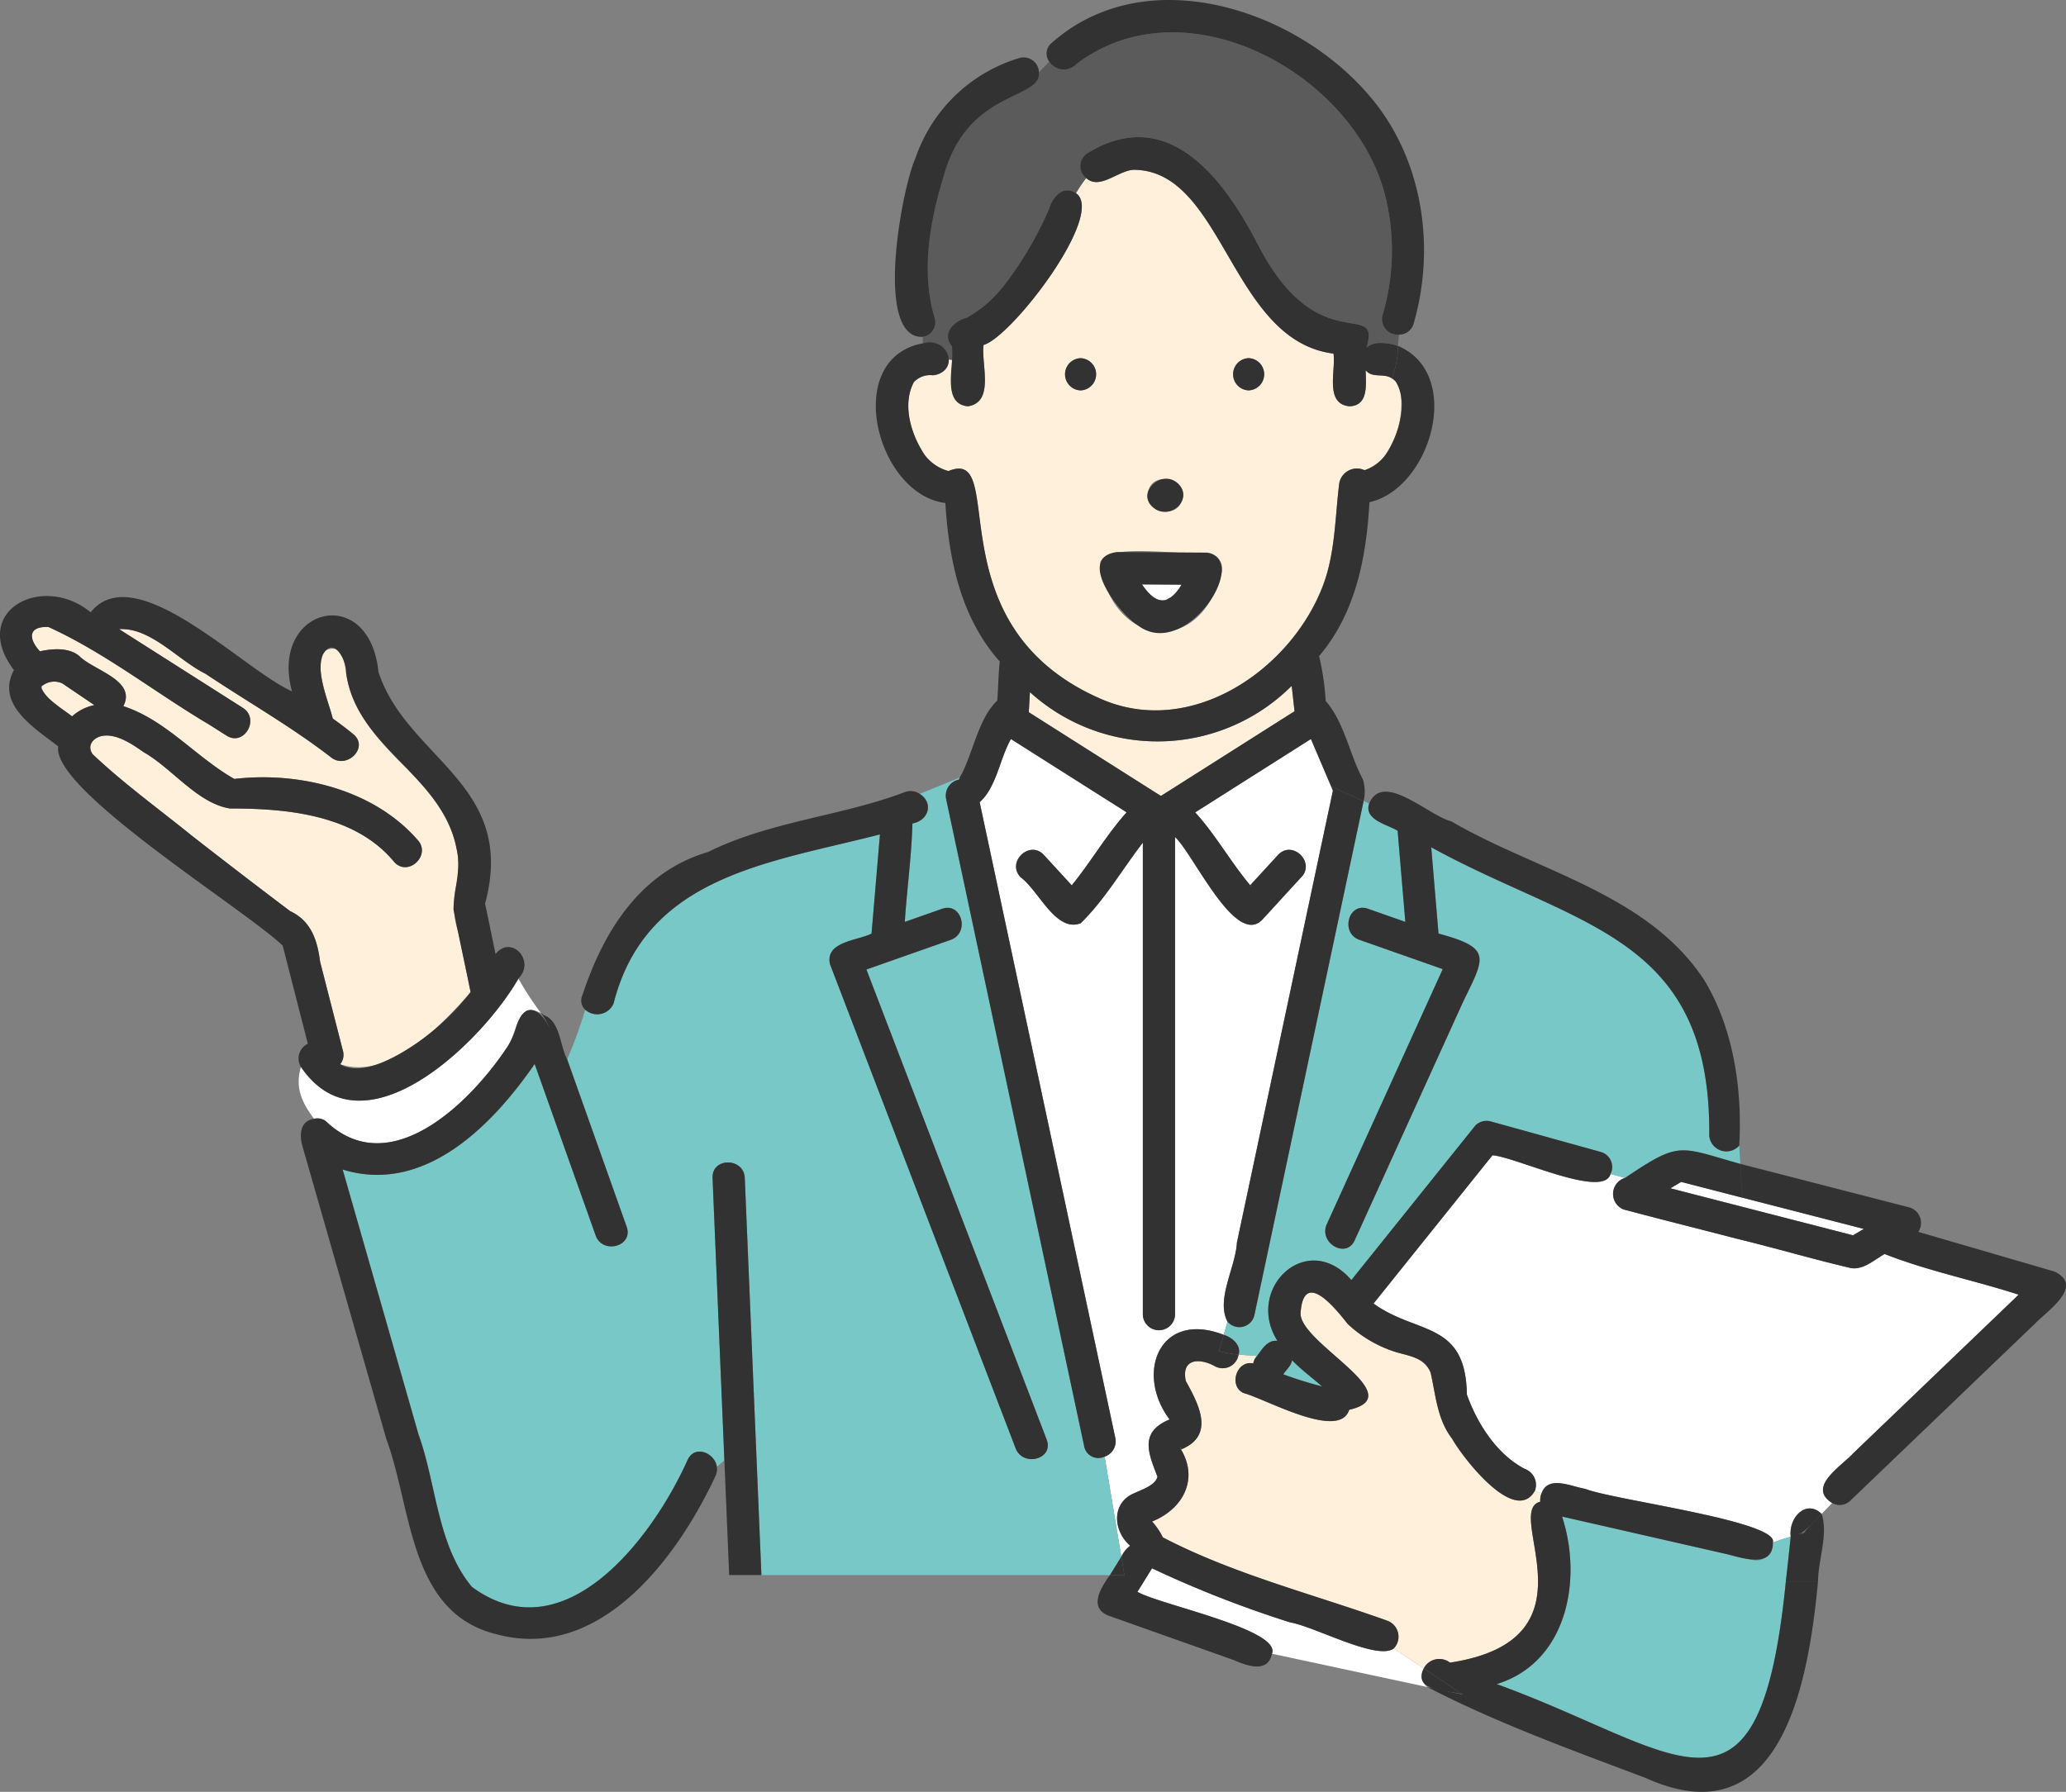
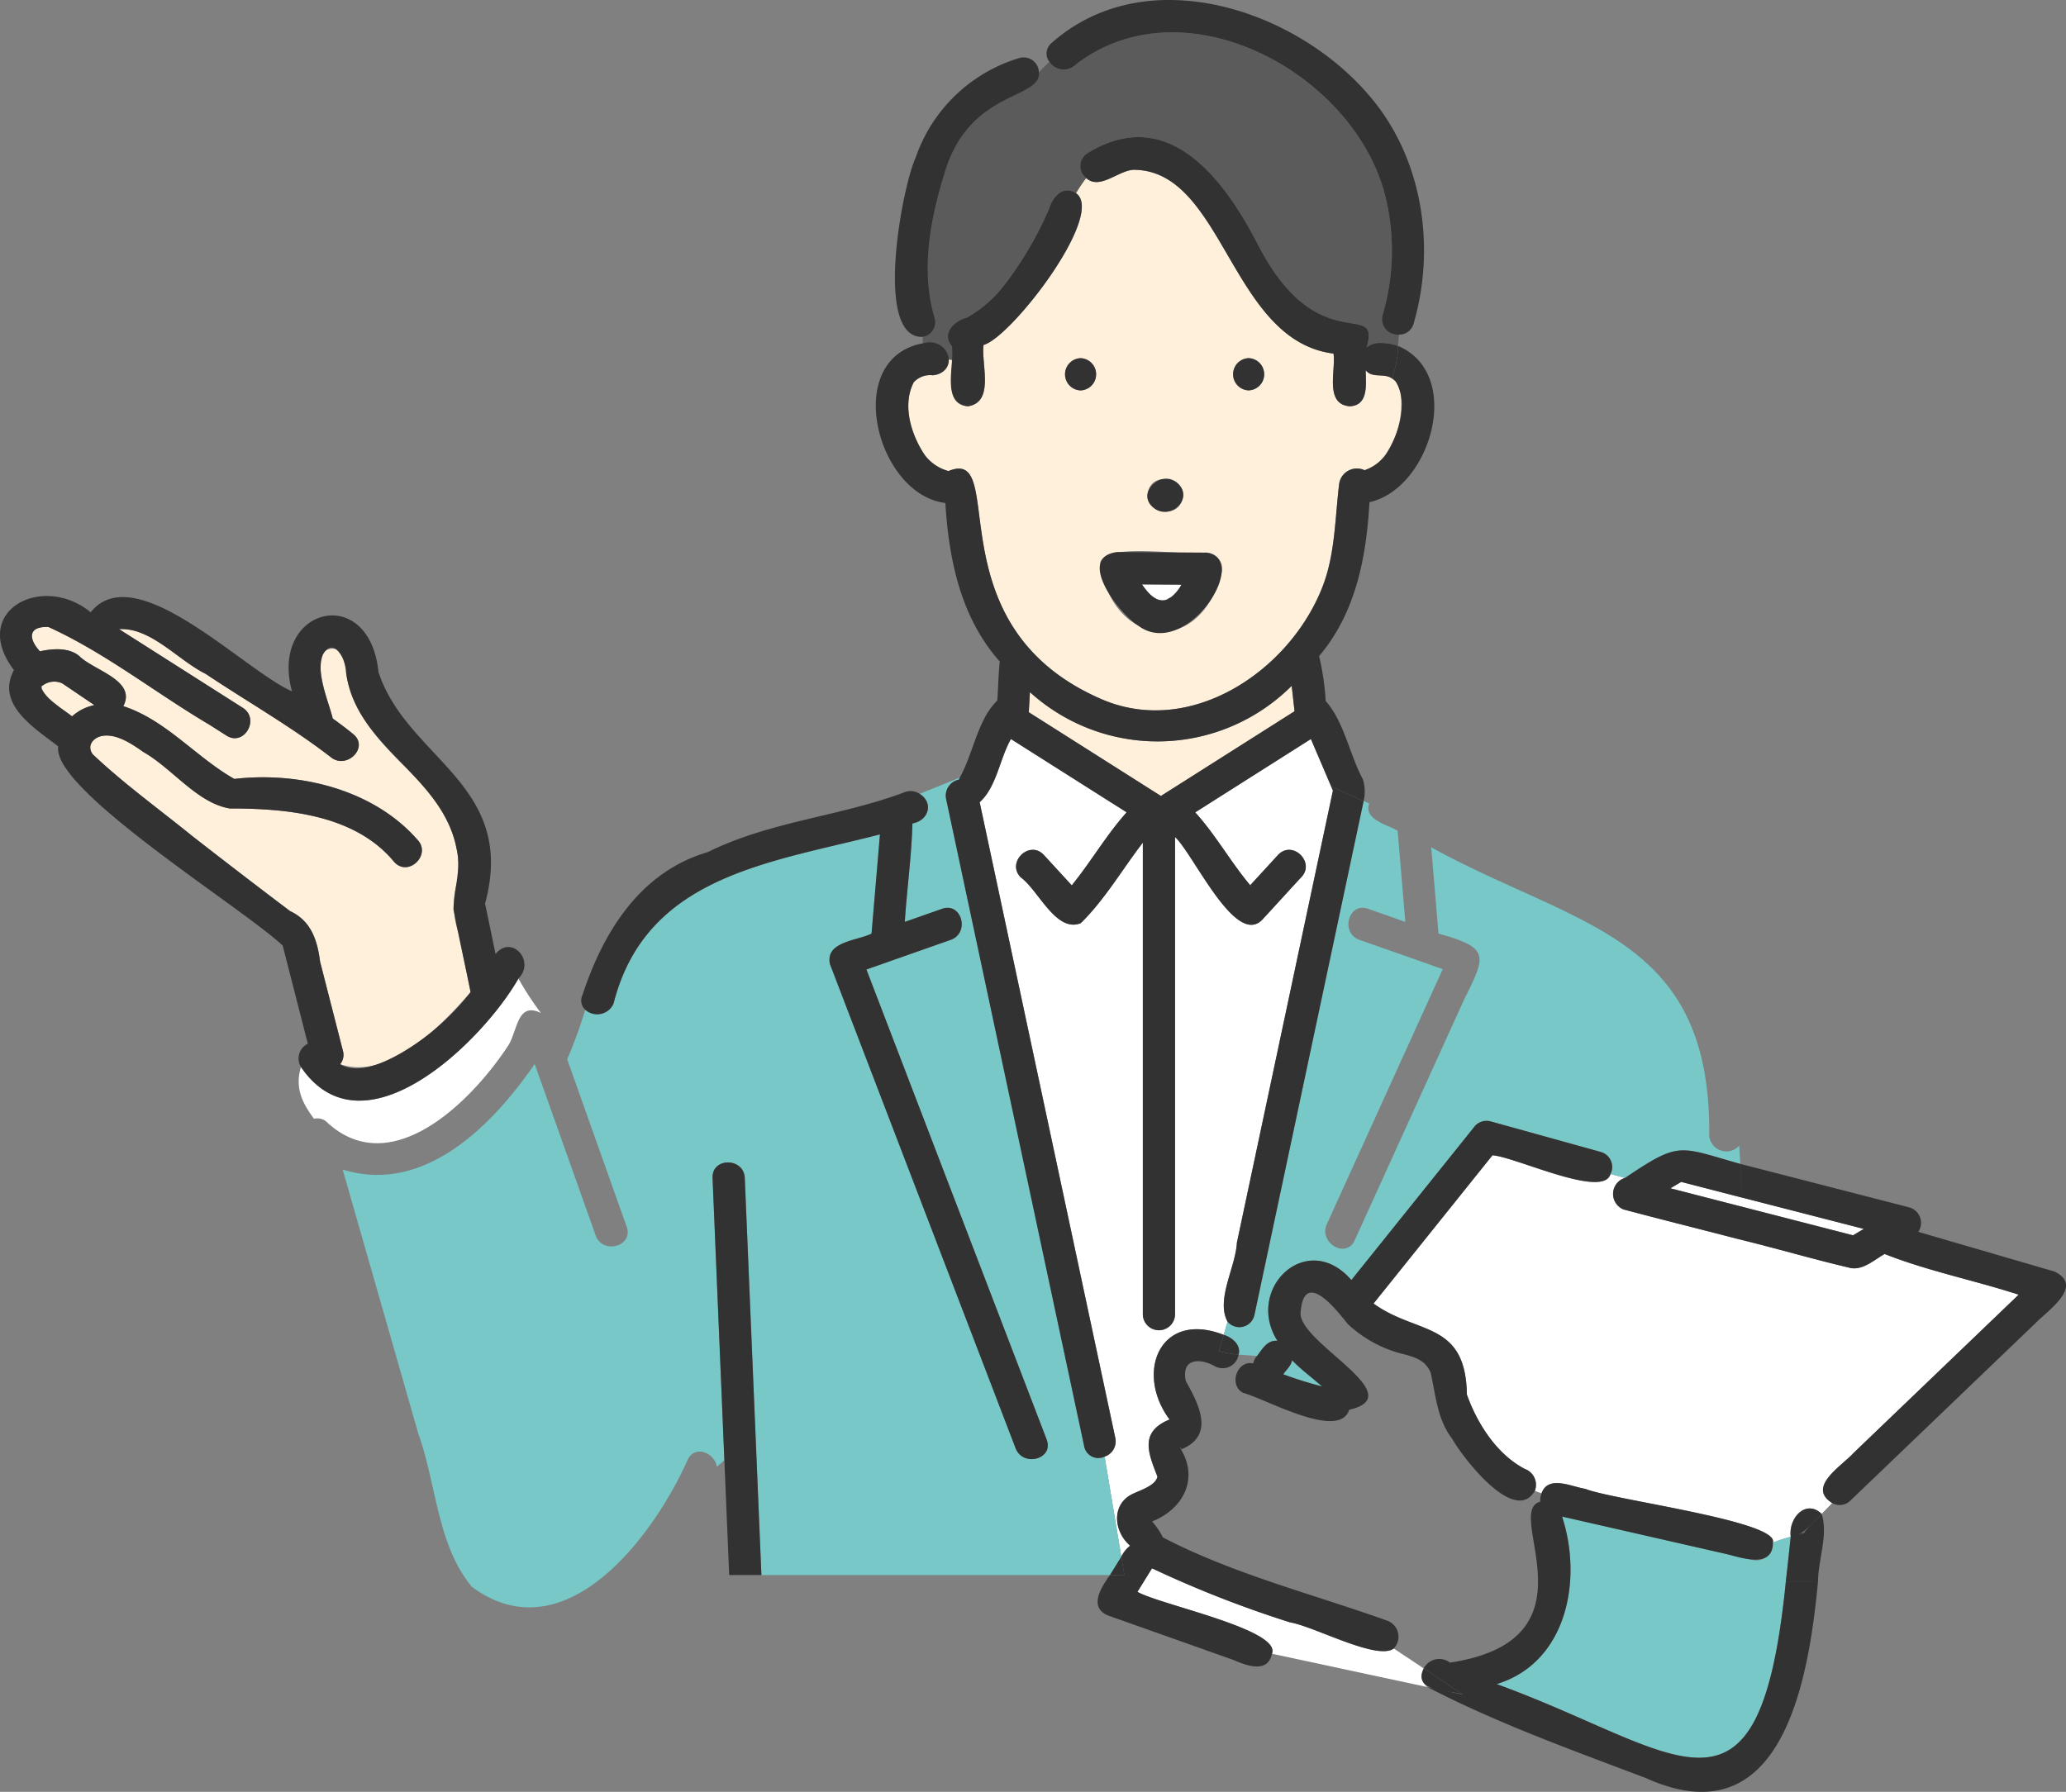
<svg xmlns="http://www.w3.org/2000/svg" width="196.609" height="170.564" viewBox="0 0 196.609 170.564">
  <rect x="0" y="0" width="196.609" height="170.564" fill="#808080" stroke="none" />
  <defs>
    <style>.a{fill:#78c8c8;}.b{fill:#fff0dc;}.c{fill:#fff;}.d{fill:#5b5b5b;}.e{fill:#323232;}</style>
  </defs>
  <g transform="translate(0 0)">
    <path class="a" d="M139.841,99.148c-.115-.275-.133-.213-.07-.1a1.209,1.209,0,0,1,.07.1" transform="translate(-20.727 -14.678)" />
    <path class="a" d="M140.814,100.318c.043.039.089.07,0,0" transform="translate(-20.887 -14.88)" />
    <path class="a" d="M4.619,76.807v0l.007.025a.1.1,0,0,0-.006-.027" transform="translate(-0.685 -11.393)" />
    <path class="a" d="M4.615,76.926c.008.011.014.025.021.037a.218.218,0,0,0-.021-.037" transform="translate(-0.685 -11.411)" />
    <path class="a" d="M130.893,66.711a.257.257,0,0,0,.056-.037c-.018,0-.043.028-.056.037" transform="translate(-19.416 -9.89)" />
    <path class="a" d="M153.785,51.886c.032-.024.038-.031,0,0" transform="translate(-22.811 -7.693)" />
    <path class="a" d="M129.317,67c-.06-.029-.135-.066-.133-.064a.282.282,0,0,0,.133.064" transform="translate(-19.162 -9.929)" />
    <path class="a" d="M130.878,66.718l-.046.027c-.051.047-.071.076.046-.027" transform="translate(-19.401 -9.896)" />
    <path class="a" d="M4.679,77.044l0,.017c.055.175.041.086,0-.017" transform="translate(-0.694 -11.428)" />
    <path class="a" d="M128.857,66.72c.082.072.054.046,0,0" transform="translate(-19.114 -9.897)" />
    <path class="b" d="M114.957,79.165l12.573,7.972,12.718-8.064-.271-2.42a18.057,18.057,0,0,1-24.91.6l-.11,1.912" transform="translate(-17.052 -11.37)" />
    <path class="a" d="M155.741,42.43c.02.014.04.028.075.049-.029-.017-.056-.037-.083-.056l.009.008" transform="translate(-23.1 -6.293)" />
    <path class="a" d="M4.669,77.024a.421.421,0,0,0-.03-.055c.028.11.052.126.03.055" transform="translate(-0.688 -11.417)" />
    <path class="a" d="M4.64,76.618a.148.148,0,0,0-.032.114l.025-.022c.013-.057.021-.1.007-.092" transform="translate(-0.684 -11.365)" />
    <path class="a" d="M4.641,76.728v-.007l0,0v.005l0,0" transform="translate(-0.688 -11.38)" />
    <path class="a" d="M155.69,42.394l.035.024c-.041-.035-.052-.039-.035-.024" transform="translate(-23.093 -6.287)" />
    <path class="a" d="M4.674,77.032l0,.009a.032.032,0,0,0-.006-.016l0,.007" transform="translate(-0.693 -11.425)" />
    <path class="a" d="M4.632,76.732c-.006,0-.015.012-.024.018a.134.134,0,0,0,.009.046c.006-.021.01-.043.015-.064" transform="translate(-0.683 -11.382)" />
    <path class="a" d="M4.664,77c-.015-.053-.027-.106-.039-.158A.212.212,0,0,0,4.664,77" transform="translate(-0.685 -11.398)" />
    <path class="a" d="M4.606,76.761l0,.006,0-.006" transform="translate(-0.683 -11.386)" />
    <path class="a" d="M4.612,76.823l0-.02-.009-.036a.414.414,0,0,0,0,.055" transform="translate(-0.684 -11.387)" />
    <path class="b" d="M44.128,99.1a8.244,8.244,0,0,1-.07-4.881c.664-4.555-2.264-8.272-5.371-11.222-2.465-2.479-4.667-4.98-5.222-8.574-.112-.727-.249-1.8-.934-2.243-3-.518-.654,5.236-.336,6.608.672.48,1.332.974,1.965,1.5,1.523,1.26-.658,3.417-2.167,2.167-3.763-2.91-7.94-5.274-11.894-7.918-2.627-1.295-5.213-4.436-8.236-4.257l11.768,7.487c1.662,1.058.122,3.71-1.547,2.648l-1.634-1.04c-5.128-3.028-9.907-6.841-15.313-9.3-1.926-.087-1.937,1.1-.811,2.314,1.174-.258,2.745-.388,3.736.441,1.357,1.382,5.487,2.3,4.2,4.78,4.06,1.319,6.9,4.848,10.563,6.927,6.14-.718,13.221.989,17.411,5.767,1.387,1.41-.8,3.6-2.169,2.167C34.323,87.9,27.748,87.349,22.4,87.353c-3.107-.516-5.475-3.818-8.225-5.377-1.021-.721-2.5-1.732-3.836-1.543-.916.13-1.583.93-.985,1.756,2.934,2.782,6.3,5.215,9.463,7.777q4.628,3.618,9.32,7.153c2,.933,2.6,2.775,2.856,4.814q1.085,4.237,2.17,8.474a1.419,1.419,0,0,1-.256,1.288c4.609,1.571,9.644-3.679,12.41-6.865q-.593-2.863-1.184-5.727" transform="translate(-0.529 -10.394)" />
    <path class="b" d="M6.3,78.578c.415.308.83.607,1.249.913A4.5,4.5,0,0,1,9.672,78.42L6.627,76.357a1.817,1.817,0,0,0-1.969.273l0,.014c.02-.007,0,.026-.009.027.114.853,1.054,1.374,1.654,1.906" transform="translate(-0.689 -11.303)" />
    <path class="a" d="M4.6,76.76l.008-.007h0L4.6,76.76" transform="translate(-0.682 -11.385)" />
    <path class="a" d="M118.611,100.311c.032-.037.078-.069.109-.11a.453.453,0,0,0-.109.11" transform="translate(-17.594 -14.863)" />
    <path class="c" d="M36.153,123.13c6.095,5.495,13.637-2.071,17.048-7.21,1.028-1.376.87-4.422,3.222-3.271a30.187,30.187,0,0,1-2.136-3.271c-3.449,6.029-14.787,17.1-20.693,8.41-.628,2.052.2,3.526,1.238,4.929a1.344,1.344,0,0,1,1.321.414" transform="translate(-4.951 -16.224)" />
    <path class="c" d="M154.341,184.818l-2.852-1.9c-1.578,1.18-7.587-2.113-9.853-2.483a105.184,105.184,0,0,1-13.151-5.149l-1.386,2.239c2.126,1.236,13.706,3.577,12.8,5.893l14.788,3.168a1.328,1.328,0,0,1-.344-1.766" transform="translate(-18.853 -26)" />
-     <path class="b" d="M165.671,164.371a1.718,1.718,0,0,1,.125-.8l-.634-.234c-1.859,3.321-6.85-3.116-7.875-4.947-1.433-1.865-1.548-4.118-2.048-6.3-.65-1.569-2.236-1.571-3.652-2.068a11.911,11.911,0,0,1-4.234-2.558c-1.174-1.484-4.183-5.256-4.487-1.087-.257,2.834,10.64,7.892,4.625,9.252-.927,2.962-7.978-1.059-10.077-1.6-1.427-.706-.619-3.151.943-2.808a1.4,1.4,0,0,1,.367-.716c-.587-.049-1.174-.078-1.76-.133a1.533,1.533,0,0,1-2.261,1.107c-1.467-.81-3.222-.728-2.759,1.415,1.217,2.2,2.822,5.184-.46,6.514,1.687,2.826.209,5.664-2.752,6.855a6.605,6.605,0,0,1,1.024,1.513c6.751,3.51,14.225,5.376,21.363,7.931a1.619,1.619,0,0,1,.611,2.643l2.851,1.9a1.666,1.666,0,0,1,2.5-.554c14.487-2.215,4.975-14.391,8.592-15.322" transform="translate(-19.096 -21.43)" />
    <path class="c" d="M142.8,87.079l.125.055L140.988,82.6,129.976,89.58c1.937,2.125,3.375,4.723,5.234,6.938l2.673-2.913c1.386-1.415,3.568.764,2.168,2.168-1.238,1.341-2.463,2.7-3.7,4.037-2.551,2.6-6.524-6.257-8.288-7.88V137.4a1.534,1.534,0,0,1-3.066,0V92.466c-1.962,2.543-3.621,5.428-5.914,7.668-2.355.926-4.013-3.134-5.7-4.361-1.4-1.4.782-3.585,2.168-2.168l2.684,2.924c1.823-2.242,3.3-4.812,5.221-6.951L112.444,82.6c-1.079,1.893-1.364,4.573-2.976,6.014l8.457,39.648q2.224,10.422,4.447,20.845a1.53,1.53,0,0,1-1.013,1.8l1.588,9.532a2.916,2.916,0,0,1,.839-1.05c-1.614-1.392-1.814-4.048.356-4.983.68-.32,2.085-.77,2.242-1.593-.856-2.218-1.75-4.244,1.154-5.438-3.339-4.488-.883-10.415,5.155-8.058l.365-1.255c-1.134-2.073.771-5.193.889-7.519q4.57-21.514,9.138-43.029l-.16-.376Z" transform="translate(-16.238 -12.252)" />
    <path class="c" d="M199.168,157.446l15.7-15.057c-4.208-1.363-8.667-2.254-12.755-3.872-.971.548-2,1.52-3.184,1.346-3.642-.848-7.255-1.921-10.9-2.8-3.582-.933-7.176-1.828-10.751-2.778a1.592,1.592,0,0,1,.134-3.007l-1.384-.375c-.661,2.425-9.022-1.621-11.235-1.771q-5.658,7.057-11.318,14.113c4.147,3,8.772,1.628,8.884,8.664.985,2.77,2.858,5.7,5.523,7.086a1.6,1.6,0,0,1,.947,2.072l.634.234c.634-1.754,2.828-.63,4.165-.419,2.555,1.049,18.478,3.063,17.844,5.116a16.267,16.267,0,0,1,1.7-.556c-.223-1.871,1.5-3.593,2.945-2.176l1-1.038c-2.457-1.532.92-3.525,2.041-4.777" transform="translate(-22.766 -19.154)" />
    <path class="b" d="M148.389,40.455a2.528,2.528,0,0,0-.508-1.312l.087.089a1.8,1.8,0,0,0-.457-.4,4.338,4.338,0,0,1-.346.641,4.338,4.338,0,0,0,.346-.641c-.764-.531-1.869.027-2.489-.775.006,1.312.308,3.357-1.533,3.435-2.41-.218-1.292-3.4-1.533-5.018-9.756-1.238-10.412-17.215-18.829-17.492-1.488-.117-3.378,2.012-4.707.78a13.212,13.212,0,0,0-.97,1.441c2.856,1.981-6.09,13.682-8.792,14.448-.245,1.822,1.086,5.455-1.5,5.841-2.324-.175-1.333-3.171-1.533-4.727a1.555,1.555,0,0,0-.3.055,1.534,1.534,0,0,1-1.514,1.723,2.113,2.113,0,0,0-1.8.657c-1.136,2.167-.256,5.005,1.033,6.928a4.185,4.185,0,0,0,2.266,1.533c5.806-2.451-1.626,14.644,14.475,21.677,8.386,3.694,17.717-2.455,20.975-10.305,1.355-3.2,1.315-6.752,1.729-10.156a1.707,1.707,0,0,1,2.414-1.3,4.05,4.05,0,0,0,2.031-1.511,8.676,8.676,0,0,0,1.445-5.609m-30.5-.482a1.534,1.534,0,0,1,0-3.066,1.534,1.534,0,0,1,0,3.066m6.5,9.4c.709-1.858,4.011-.762,3.128,1.181-.709,1.858-4.012.761-3.128-1.181m6.935,7.982c-2.25,8.374-10.619,6.735-11.558-.984.58-1.99,7.961-.606,10.079-.957a1.549,1.549,0,0,1,1.478,1.941m2.559-17.382a1.534,1.534,0,0,1,0-3.066,1.534,1.534,0,0,1,0,3.066" transform="translate(-15.055 -2.815)" />
    <path class="d" d="M106.214,33.767c0-.061-.335-.206-.327-.265-1.017-1.227.212-2.432,1.437-2.736a11.765,11.765,0,0,0,3.6-3.157,34.214,34.214,0,0,0,4.184-7.124c.319-1.13,1.33-2.393,2.587-1.562a13.125,13.125,0,0,1,.969-1.441,1.444,1.444,0,0,1,.211-2.415c7.711-4.651,12.995,2.651,16.194,8.868,5.72,11.007,11.669,4.918,10.28,9.684.809-.686,2.053-.449,2.988-.145.025-.37.053-.732.1-1.085A1.485,1.485,0,0,1,146.87,30.5a21.611,21.611,0,0,0,.256-11.295C144.211,7.549,128.077-1.279,117.713,6.651a1.644,1.644,0,0,1-2.555-.234l-1,1c.07.667-1.371.859-2.2,1.1-8.63,2.624-9.815,14.622-8.052,22.378.286.965-.038,1.522-.8,1.711v.62a1.494,1.494,0,0,1,1.893,1.485c.1-.028,1.318.164,1.412.157,0-.268-.21-.83-.21-1.1" transform="translate(-15.296 -0.537)" />
    <path class="a" d="M110.8,151.542a1.37,1.37,0,0,1-1.943-.982q-4.346-20.374-8.693-40.747Q97.941,99.39,95.717,88.968a1.555,1.555,0,0,1,1.212-1.862c.024-.065.054-.127.08-.191L93.2,88.457c1.345.859.869,2.531-.694,2.818-.077,3.116-.52,6.25-.724,9.371L95.333,99.4c1.868-.657,2.664,2.306.815,2.957l-8.018,2.821q8.58,22.379,17.159,44.758c.709,1.847-2.257,2.639-2.956.815L90.622,120.2l-5.957-15.54c-.465-2.167,2.6-2.2,3.959-2.9l.8-9.445c-10.444,2.7-22.262,3.9-25.352,16.1a1.7,1.7,0,0,1-2.7.584,41.693,41.693,0,0,1-1.719,4.721l5.667,15.952c.663,1.866-2.3,2.661-2.957.815q-2.9-8.158-5.8-16.316c-4.036,5.858-10.5,12.454-18.274,10.049l7.218,25.21c1.714,4.754,1.773,10.544,5.083,14.516,8.807,6.491,17.22-4.7,20.525-12.081.675-1.481,2.585-.678,2.78.649l.722-.619q-.562-13.435-1.125-26.87c-.083-1.977,2.983-1.967,3.066,0q.791,18.9,1.582,37.8h33.169l1.082-1.747Z" transform="translate(-5.679 -12.892)" />
    <path class="a" d="M143.171,121.909q-1.76,8.288-3.52,16.578a1.467,1.467,0,0,1-2.55.6l-.365,1.256c.853.261,1.676,1.017,1.415,1.878.587.054,1.173.083,1.76.133.492-.653.986-1.546,1.938-1.436-3.132-4.957,2.814-10.661,7.036-5.788l11.79-14.7a1.5,1.5,0,0,1,1.492-.394l10.44,2.9a1.479,1.479,0,0,1,.94,2.093l1.385.374c5.251-3.534,5.1-2.979,10.964-1.331l-.1-1.742a1.637,1.637,0,0,1-2.853-.911c.193-19.166-12.572-19.851-26.459-27.482l.692,8.214c5.133,1.4,4.413,2.216,2.341,6.488L149.2,131.348c-.816,1.8-3.458.235-2.648-1.547q5.514-12.135,11.028-24.271l-7.926-2.788c-1.852-.652-1.05-3.613.815-2.957l3.55,1.249q-.365-4.338-.732-8.677c-1.013-.612-3.23-1.047-2.708-2.59l-.531-.236-6.876,32.378" transform="translate(-20.283 -13.28)" />
    <path class="a" d="M191.607,173.643,173.459,169.5c1.97,6.01.478,13.893-6.225,15.946,17.556,6.381,24.982,15.568,27.522-9.777h0c.167-1.414.313-2.83.462-4.246a16.132,16.132,0,0,0-1.7.555,1.577,1.577,0,0,1-1.909,1.661" transform="translate(-24.806 -25.143)" />
    <path class="a" d="M131.953,161.968c.079-.066-.151-.356,0,0" transform="translate(-19.565 -23.999)" />
    <path class="a" d="M144.229,152.032c-.083.535-.554.9-.837,1.341,1.21.451,2.446.828,3.695,1.157-.945-.839-1.984-1.589-2.857-2.5" transform="translate(-21.27 -22.551)" />
    <path class="a" d="M130.411,67c.17-.062-.043-.021-.068.02l.068-.02" transform="translate(-19.334 -9.934)" />
    <path class="c" d="M131.073,65.794c.1-.147.2-.3.29-.456l-3.766-.025c.509.726,1.308,1.76,2.306,1.471a2.9,2.9,0,0,0,1.169-.99" transform="translate(-18.927 -9.688)" />
    <path class="a" d="M130.271,67.07a.35.35,0,0,1,.061-.041l-.032.01c-.009.01-.024.016-.029.031" transform="translate(-19.324 -9.943)" />
    <path class="c" d="M193.484,133.595l.016.279-.016-.279-5.809-1.5-1.023.61,17.376,4.473,1.022-.61-11.566-2.977" transform="translate(-27.687 -19.595)" />
    <path class="e" d="M147.129,88.3q-4.57,21.514-9.138,43.029c-.121,2.342-2.02,5.429-.889,7.519l.729-2.512-.729,2.512a1.467,1.467,0,0,0,2.55-.6q5.2-24.477,10.4-48.955l-3.079-1.369.16.376" transform="translate(-20.284 -13.042)" />
    <path class="e" d="M147.633,38.639c-.026-.009-.055-.016-.08-.026a8.85,8.85,0,0,1-.583,3.079,1.184,1.184,0,0,1,.142.091c-.023-.026.089.066.118.079-.035-.02-.055-.034-.075-.049.094.082.181.192.272.279L147.341,42c1.272,2.1.187,5.238-.937,6.922a4.049,4.049,0,0,1-2.031,1.511,1.708,1.708,0,0,0-2.414,1.3c-.413,3.4-.373,6.954-1.729,10.156-3.257,7.849-12.588,14-20.975,10.3-16.124-7.055-8.642-24.092-14.474-21.676a4.183,4.183,0,0,1-2.266-1.534c-1.289-1.921-2.17-4.762-1.033-6.928a2.116,2.116,0,0,1,1.8-.657c2.66-.329,1.51-3.737-.941-3.039v0c-7.717,1.432-4.445,14.391,2.138,15.2.338,5.406,1.456,10.9,5.18,15.094-.134,1.229-.146,2.475-.237,3.71-1.88,1.818-2.273,5.021-3.573,7.337l.984-.4-.984.4c-.026.064-.056.126-.08.191a1.555,1.555,0,0,0-1.211,1.862Q106.778,92.173,109,102.6l8.692,40.747a1.37,1.37,0,0,0,1.943.982l-.79-4.743.79,4.743a1.531,1.531,0,0,0,1.013-1.8q-2.223-10.422-4.447-20.845l-8.457-39.647c1.611-1.443,1.9-4.121,2.976-6.014L121.73,83c-1.917,2.139-3.4,4.71-5.221,6.95l-2.684-2.923c-1.383-1.415-3.573.766-2.167,2.167,1.684,1.228,3.342,5.285,5.7,4.362,2.293-2.242,3.952-5.126,5.914-7.669v44.931a1.534,1.534,0,0,0,3.066,0V85.354c1.76,1.616,5.738,10.48,8.288,7.88,1.243-1.34,2.467-2.7,3.706-4.038,1.4-1.4-.78-3.586-2.168-2.167l-2.673,2.912c-1.858-2.214-3.3-4.813-5.234-6.937l11.012-6.982,1.935,4.536,3.079,1.369a3.917,3.917,0,0,0-.066-2.06c-1.283-2.38-1.778-5.477-3.545-7.466a24.545,24.545,0,0,0-.625-4.272c3.492-4.113,4.5-9.419,4.793-14.652,5.8-1.28,9-12.1,2.8-14.839M115.6,91.056c-.02.024-.055.042-.071.068a.425.425,0,0,1,.109-.11c-.013.014-.026.027-.038.042m18.839.058c.089.07.043.039,0,0m-.813-.967a1.168,1.168,0,0,0-.071-.1c-.062-.11-.044-.172.071.1m-7.9-9.17-.735.466-12.573-7.972.11-1.912a18.057,18.057,0,0,0,24.91-.6l.271,2.42-11.983,7.6m19.76-31.107.026-.02-.026.02" transform="translate(-14.516 -5.676)" />
    <path class="e" d="M148.979,34.933a1.832,1.832,0,0,0-1.023.423c1.4-4.762-4.557,1.323-10.28-9.686-3.195-6.213-8.493-13.52-16.194-8.866a1.443,1.443,0,0,0-.211,2.414,8.3,8.3,0,0,1,.64-.729,8.3,8.3,0,0,0-.64.729c1.329,1.232,3.221-.9,4.707-.779,8.393.257,9.1,16.275,18.829,17.491.241,1.619-.876,4.8,1.533,5.018,1.842-.078,1.539-2.122,1.533-3.434.62.8,1.725.243,2.489.775a8.85,8.85,0,0,0,.583-3.079,4.8,4.8,0,0,0-1.965-.278" transform="translate(-17.906 -2.274)" />
    <path class="e" d="M109.244,150.154,92.086,105.4l8.018-2.821c1.849-.651,1.053-3.614-.815-2.957l-3.551,1.249c.2-3.121.646-6.255.724-9.371,1.563-.287,2.038-1.96.694-2.818l-3.62,1.465,3.62-1.465a1.574,1.574,0,0,0-1.538-.119c-6.1,2.277-12.726,2.735-18.626,5.662-6.424,1.881-9.94,7.564-11.925,13.6a1.2,1.2,0,0,0,.254,1.4,6.78,6.78,0,0,1,1.476-2.388,6.78,6.78,0,0,0-1.476,2.388,1.7,1.7,0,0,0,2.7-.584c3.088-12.2,14.914-13.4,25.352-16.1q-.4,4.722-.8,9.444c-1.364.683-4.421.749-3.959,2.9q2.979,7.771,5.957,15.54,5.855,15.275,11.711,30.548c.7,1.823,3.664,1.032,2.956-.815" transform="translate(-9.634 -13.115)" />
-     <path class="e" d="M184.163,106.444c-5.407-8.288-15.953-10.378-24.088-15.138-2.136-.516-6.5-4.82-7.813-1.694l1.671.744-1.671-.744c-.521,1.544,1.692,1.978,2.707,2.59q.365,4.338.732,8.677L152.15,99.63c-1.863-.657-2.666,2.3-.815,2.956l7.927,2.788-11.029,24.271c-.81,1.783,1.831,3.343,2.647,1.547q5.161-11.357,10.322-22.715c2.055-4.234,2.8-5.108-2.342-6.487q-.346-4.107-.692-8.213c13.909,7.641,26.648,8.317,26.459,27.482a1.636,1.636,0,0,0,2.852.911l-.1-1.774.1,1.774c.3-5.276-.519-11.088-3.316-15.726" transform="translate(-21.965 -13.125)" />
-     <path class="e" d="M70.419,155.712c-3.3,7.378-11.724,18.576-20.525,12.082-3.31-3.971-3.368-9.762-5.083-14.516l-7.218-25.211c7.781,2.4,14.236-4.189,18.274-10.048l5.8,16.316c.656,1.846,3.619,1.051,2.956-.815l-5.667-15.952a6.713,6.713,0,0,1-1.915,2.259,6.713,6.713,0,0,0,1.915-2.259c-.7-1.308-.658-3.646-2.21-4.19a1.783,1.783,0,0,0-.285-.212,7.177,7.177,0,0,1,1.432,4.107c.23-2.38-2.5-6.769-3.766-2.819a7.162,7.162,0,0,1-.887,1.983c-3.407,5.137-10.959,12.708-17.049,7.211a1.343,1.343,0,0,0-1.32-.414c1.158,1.558,2.582,3.029,2.582,5.111,0-2.082-1.424-3.553-2.582-5.111-1.371.225-1.4,1.569-1.1,2.62q3.988,13.927,7.976,27.855c2.47,6.657,2.134,16.615,10.556,18.61,9.782,2.6,17.117-7.253,20.765-15.059.812-1.783-1.829-3.343-2.647-1.547" transform="translate(-4.986 -16.742)" />
    <path class="e" d="M139.268,40.03a1.534,1.534,0,0,0,0,3.066,1.534,1.534,0,0,0,0-3.066" transform="translate(-20.438 -5.938)" />
    <path class="e" d="M120.489,43.1a1.534,1.534,0,0,0,0-3.066,1.534,1.534,0,0,0,0,3.066" transform="translate(-17.653 -5.938)" />
    <path class="e" d="M155.957,42.653h0" transform="translate(-23.132 -6.325)" />
-     <path class="e" d="M155.691,42.4c.008.007.021.016.043.032a.4.4,0,0,0-.043-.032" transform="translate(-23.094 -6.289)" />
    <path class="e" d="M128.98,56.409c1.545.948,3.564-.979,2.185-2.408-1.635-1.6-4.264,1.04-2.185,2.408" transform="translate(-19.018 -7.936)" />
    <path class="e" d="M147.561,9C140.507.788,126.347-3.805,117.445,4.073a1.288,1.288,0,0,0-.235,1.807l.735-.735-.735.735a1.643,1.643,0,0,0,2.554.234c10.367-7.93,26.5.9,29.413,12.554a21.611,21.611,0,0,1-.256,11.295,1.485,1.485,0,0,0,1.559,1.889,3.632,3.632,0,0,1,1.531-2.861,3.632,3.632,0,0,0-1.531,2.861,1.421,1.421,0,0,0,1.4-1.074c2.138-7.392.82-15.89-4.316-21.775" transform="translate(-17.346 0)" />
    <path class="e" d="M112.023,9.5,113.7,7.827a1.456,1.456,0,0,0-1.881-1.347,14.979,14.979,0,0,0-9.855,9.489c-1.276,2.749-4.038,17.267.694,17.048v0a1.418,1.418,0,0,0,1.1-1.834c-1.325-4.479-.411-9.344.944-13.708,2.324-8.02,9.235-7.013,9-9.647L112.023,9.5" transform="translate(-14.832 -0.951)" />
    <path class="e" d="M118.107,21.543c-.83,1.4-1.569,3.023-2.65,4.643,1.081-1.621,1.819-3.24,2.65-4.643-1.261-.826-2.265.428-2.587,1.562a34.214,34.214,0,0,1-4.184,7.124,11.786,11.786,0,0,1-3.6,3.157c-1.221.3-2.458,1.514-1.437,2.736.278,1.776-1.054,5.383,1.514,5.71,2.584-.387,1.251-4.017,1.5-5.842,2.66-.726,11.66-12.465,8.793-14.447" transform="translate(-15.712 -3.156)" />
    <path class="e" d="M124.52,61.7c-3.93.525.228,5.854,1.937,6.94,4.521,3.569,10.962-6.278,6.563-6.886l-8.5-.055m3.451,4.28c.054.044.082.071,0,0m.279.184s.072.035.133.064a.282.282,0,0,1-.133-.064m1.6-.316c-.037.035-.075.07-.113.1.048-.026.02,0-.031.027-.117.1-.1.073-.046.026-.09.052-.221.123-.324.182.132,0-.157.063-.159.1.005-.014.02-.02.029-.031-1,.289-1.8-.743-2.305-1.471l3.765.024a4.233,4.233,0,0,1-.815,1.042" transform="translate(-18.227 -9.152)" />
    <path class="e" d="M130.3,67.03a.6.6,0,0,0,.13-.066.2.2,0,0,0-.13.066" transform="translate(-19.329 -9.933)" />
-     <path class="e" d="M130.885,66.713l.031-.026a.269.269,0,0,0-.077.054l.046-.027" transform="translate(-19.408 -9.892)" />
+     <path class="e" d="M130.885,66.713l.031-.026l.046-.027" transform="translate(-19.408 -9.892)" />
    <path class="e" d="M84.268,169.2q-.792-18.9-1.583-37.8c-.082-1.966-3.149-1.976-3.066,0q.583,13.9,1.164,27.8.908-1.814,1.816-3.631-.908,1.817-1.816,3.631l.419,10Z" transform="translate(-11.81 -19.272)" />
    <path class="e" d="M47.159,100.7c-.334-1.6-.653-3.2-1-4.8,3.092-11.384-7.425-13.765-10.14-22.046-.881-8.591-10.406-6.118-8.231,1.834-4.632-2.032-14.928-12.822-19.163-7.524-4.59-3.785-11.563-.122-7.3,5.5-1.763,3.288,2.013,5.548,4.217,7.267-.669,4.1,17.478,15.312,21.359,18.956l2.392,9.344a1.556,1.556,0,0,0-.653,2.211,6.8,6.8,0,0,1,.415-1.032,6.8,6.8,0,0,0-.415,1.032c5.913,8.682,17.234-2.372,20.694-8.41a6.289,6.289,0,0,1-.691-2.842,6.289,6.289,0,0,0,.691,2.842c1.668-1.693-.685-4.223-2.177-2.336M6.858,78.07c-1-.789-2.24-1.434-2.874-2.581.04.1.066.21.005.026.005.08-.031-.089-.058-.118.007.009.013.02.02.032a.608.608,0,0,1-.017-.131.179.179,0,0,1-.005.02c0-.022,0-.042-.005-.061l0,.005v-.012l-.008.007.008-.008c-.008-.1.068-.18.026-.022l0,0,0,.006,0,0c0,.02-.009.042-.014.064l.006.023c0-.023.01-.045.016-.067.01,0,.029-.033.009-.027l0-.014a1.815,1.815,0,0,1,1.969-.273L8.983,77A4.5,4.5,0,0,0,6.858,78.07m33.053,30.922c-1.727,1.224-5.4,3.506-7.537,2.19a1.419,1.419,0,0,0,.256-1.288q-1.085-4.237-2.17-8.474c-.264-2.052-.85-3.871-2.856-4.814q-4.686-3.543-9.32-7.154c-3.158-2.561-6.531-4.994-9.464-7.776-.6-.827.069-1.627.985-1.756,1.34-.19,2.816.822,3.836,1.542,2.747,1.556,5.119,4.863,8.225,5.377,5.352,0,11.928.543,15.673,5.123,1.367,1.425,3.563-.755,2.167-2.168C35.518,85.016,28.439,83.31,22.3,84.028c-3.661-2.08-6.5-5.608-10.562-6.927,1.286-2.476-2.845-3.4-4.2-4.78-.992-.83-2.562-.7-3.737-.441-1.106-1.2-1.139-2.4.812-2.314,5.406,2.457,10.185,6.27,15.313,9.3l1.634,1.04c1.669,1.062,3.209-1.59,1.547-2.647L11.333,69.768c3.024-.178,5.608,2.963,8.236,4.257,3.954,2.644,8.133,5.008,11.894,7.918,1.509,1.25,3.689-.907,2.168-2.167-.634-.525-1.294-1.018-1.966-1.5-.41-1.727-1.649-4.27-.936-6.079,1.018-1.838,2.269.57,2.206,1.715.93,7.105,9.218,9.82,10.506,16.731.5,1.95-.258,3.888-.285,5.807.509,2.625,1.1,5.24,1.626,7.865a23.322,23.322,0,0,1-4.872,4.677" transform="translate(0 -9.881)" />
    <path class="e" d="M222.224,140.1l-12.934-3.769a1.535,1.535,0,0,0-.837-2.326l-16.1-4.145.183,3.214,11.566,2.977-1.023.61L185.7,132.186l1.022-.61,5.809,1.5-.183-3.214c-5.876-1.653-5.72-2.2-10.964,1.331l3.553.961-3.553-.961a1.592,1.592,0,0,0-.134,3.007c3.576.951,7.17,1.846,10.751,2.778,3.643.884,7.255,1.956,10.9,2.805,1.18.175,2.212-.8,3.184-1.346,4.088,1.616,8.546,2.509,12.755,3.872l-15.7,15.057c-1.122,1.252-4.5,3.245-2.041,4.777l2.467-2.553L201.1,162.14a1.435,1.435,0,0,0,1.742-.244l17.595-16.872c1.223-1.254,4.675-3.546,1.791-4.928" transform="translate(-26.736 -19.071)" />
    <path class="e" d="M171.271,129.659l2.472.668a1.48,1.48,0,0,0-.941-2.093l-10.44-2.9a1.5,1.5,0,0,0-1.491.394l-11.791,14.7c-4.225-4.876-10.167.836-7.036,5.788-.951-.11-1.444.783-1.937,1.436a9.584,9.584,0,0,1,2.259.417,9.584,9.584,0,0,0-2.259-.417,1.391,1.391,0,0,0-.367.715c-1.559-.342-2.373,2.1-.943,2.808,2.1.543,9.138,4.566,10.077,1.6,6.009-1.367-4.868-6.4-4.625-9.252.309-4.164,3.305-.405,4.486,1.088a11.922,11.922,0,0,0,4.234,2.558c1.415.5,3,.5,3.652,2.067.5,2.184.617,4.438,2.048,6.3,1.052,1.857,5.991,8.253,7.875,4.948l-2.684-.992,2.684.992a1.6,1.6,0,0,0-.947-2.073c-2.665-1.382-4.539-4.315-5.523-7.085-.118-7.044-4.735-5.658-8.884-8.664l11.318-14.113c2.2.152,10.608,4.194,11.234,1.771Zm-24.976,20.9c-1.249-.329-2.484-.705-3.695-1.157.284-.439.755-.807.837-1.341.874.909,1.913,1.659,2.857,2.5" transform="translate(-20.478 -18.583)" />
    <path class="e" d="M203.034,169.114c-1.446-1.417-3.167.306-2.945,2.177,1.072-.031,2.292-1.476,2.945-2.177" transform="translate(-29.677 -25.008)" />
    <path class="e" d="M202.957,169.205l-1.712,1.771c.168-.066.336-.13.492-.208a2.683,2.683,0,0,0-1.117.854l.624-.646c-.393.153-.809.284-1.233.406-.15,1.415-.3,2.832-.462,4.246h3.063c.014-2.065.986-4.48.344-6.422" transform="translate(-29.6 -25.099)" />
    <path class="e" d="M159.049,186.478c-1.122,2.307,2.541,2.031,3.742,2.495Z" transform="translate(-23.561 -27.661)" />
    <path class="e" d="M193.548,175.117c-2.535,25.375-10.015,16.129-27.522,9.778,6.7-2.055,8.193-9.936,6.224-15.947l15.762,3.595c1.524.411,4.32,1.3,4.3-1.117a3.041,3.041,0,0,0-1.682,1.386,3.041,3.041,0,0,1,1.682-1.386c.683-2.035-15.358-4.086-17.845-5.117-1.336-.211-3.531-1.335-4.165.42l5.9,2.179-5.9-2.179a1.729,1.729,0,0,0-.124.8c-3.608.932,5.88,13.125-8.592,15.322a1.665,1.665,0,0,0-2.5.554l3.742,2.495,2.951.633-2.951-.633,2.751,1.834-2.751-1.834-3.4-.728c6.654,3.452,13.829,6.026,20.829,8.679,12.979,5.848,15.463-9.362,16.352-18.734Z" transform="translate(-23.598 -24.588)" />
    <path class="e" d="M138.074,151.067c.26-.862-.562-1.616-1.415-1.878l-.451,1.549a9.874,9.874,0,0,0,1.866.329" transform="translate(-20.204 -22.13)" />
    <path class="e" d="M150.218,176.309c-7.139-2.555-14.613-4.421-21.363-7.931a6.633,6.633,0,0,0-1.024-1.513c2.96-1.191,4.439-4.029,2.752-6.855,3.284-1.336,1.676-4.309.459-6.515-.462-2.138,1.293-2.226,2.759-1.414a1.533,1.533,0,0,0,2.261-1.107,9.85,9.85,0,0,1-1.866-.329l-.259.892.259-.892a6.365,6.365,0,0,1-1.78-.824,6.365,6.365,0,0,0,1.78.824l.45-1.549c-6.046-2.357-8.49,3.574-5.154,8.058-2.91,1.2-2.008,3.218-1.154,5.438-.158.823-1.562,1.272-2.242,1.593-2.168.932-1.971,3.595-.356,4.983a2.915,2.915,0,0,0-.838,1.05l.291,1.747h0l.134.8-.134-.8H123.82c-.859,1.187-2.092,3.132-.091,3.879l11.887,4.217c1.224.537,3.239,1.277,3.621-.608l-4.1-.878,4.1.878c.937-2.3-10.689-4.669-12.8-5.893l1.387-2.239a105.081,105.081,0,0,0,13.151,5.149c2.276.374,8.273,3.661,9.853,2.483l-2.07-1.38,2.07,1.38a1.619,1.619,0,0,0-.611-2.643M130.581,160c-.151-.356.079-.066,0,0" transform="translate(-18.193 -22.036)" />
    <path class="e" d="M125.106,173.989l-1.082,1.748H125.4Z" transform="translate(-18.397 -25.808)" />
    <path class="e" d="M4.638,76.963a.3.3,0,0,0,.02.037c-.006-.013-.013-.025-.02-.037" transform="translate(-0.688 -11.416)" />
    <path class="e" d="M4.626,76.837A1.145,1.145,0,0,0,4.669,77c-.006-.032-.02-.088-.043-.17v0" transform="translate(-0.686 -11.397)" />
    <path class="e" d="M4.677,77.042l.006.018a.084.084,0,0,0-.009-.027l0,.009" transform="translate(-0.693 -11.427)" />
    <path class="e" d="M4.634,76.726l-.025.022h0a.247.247,0,0,1,.024-.018v-.005" transform="translate(-0.684 -11.381)" />
    <path class="e" d="M4.608,76.767l.009.036v0c0-.013-.005-.019-.009-.033" transform="translate(-0.684 -11.387)" />
    <path class="e" d="M4.672,77.029a.066.066,0,0,0-.01-.022l.01.022" transform="translate(-0.692 -11.423)" />
  </g>
</svg>